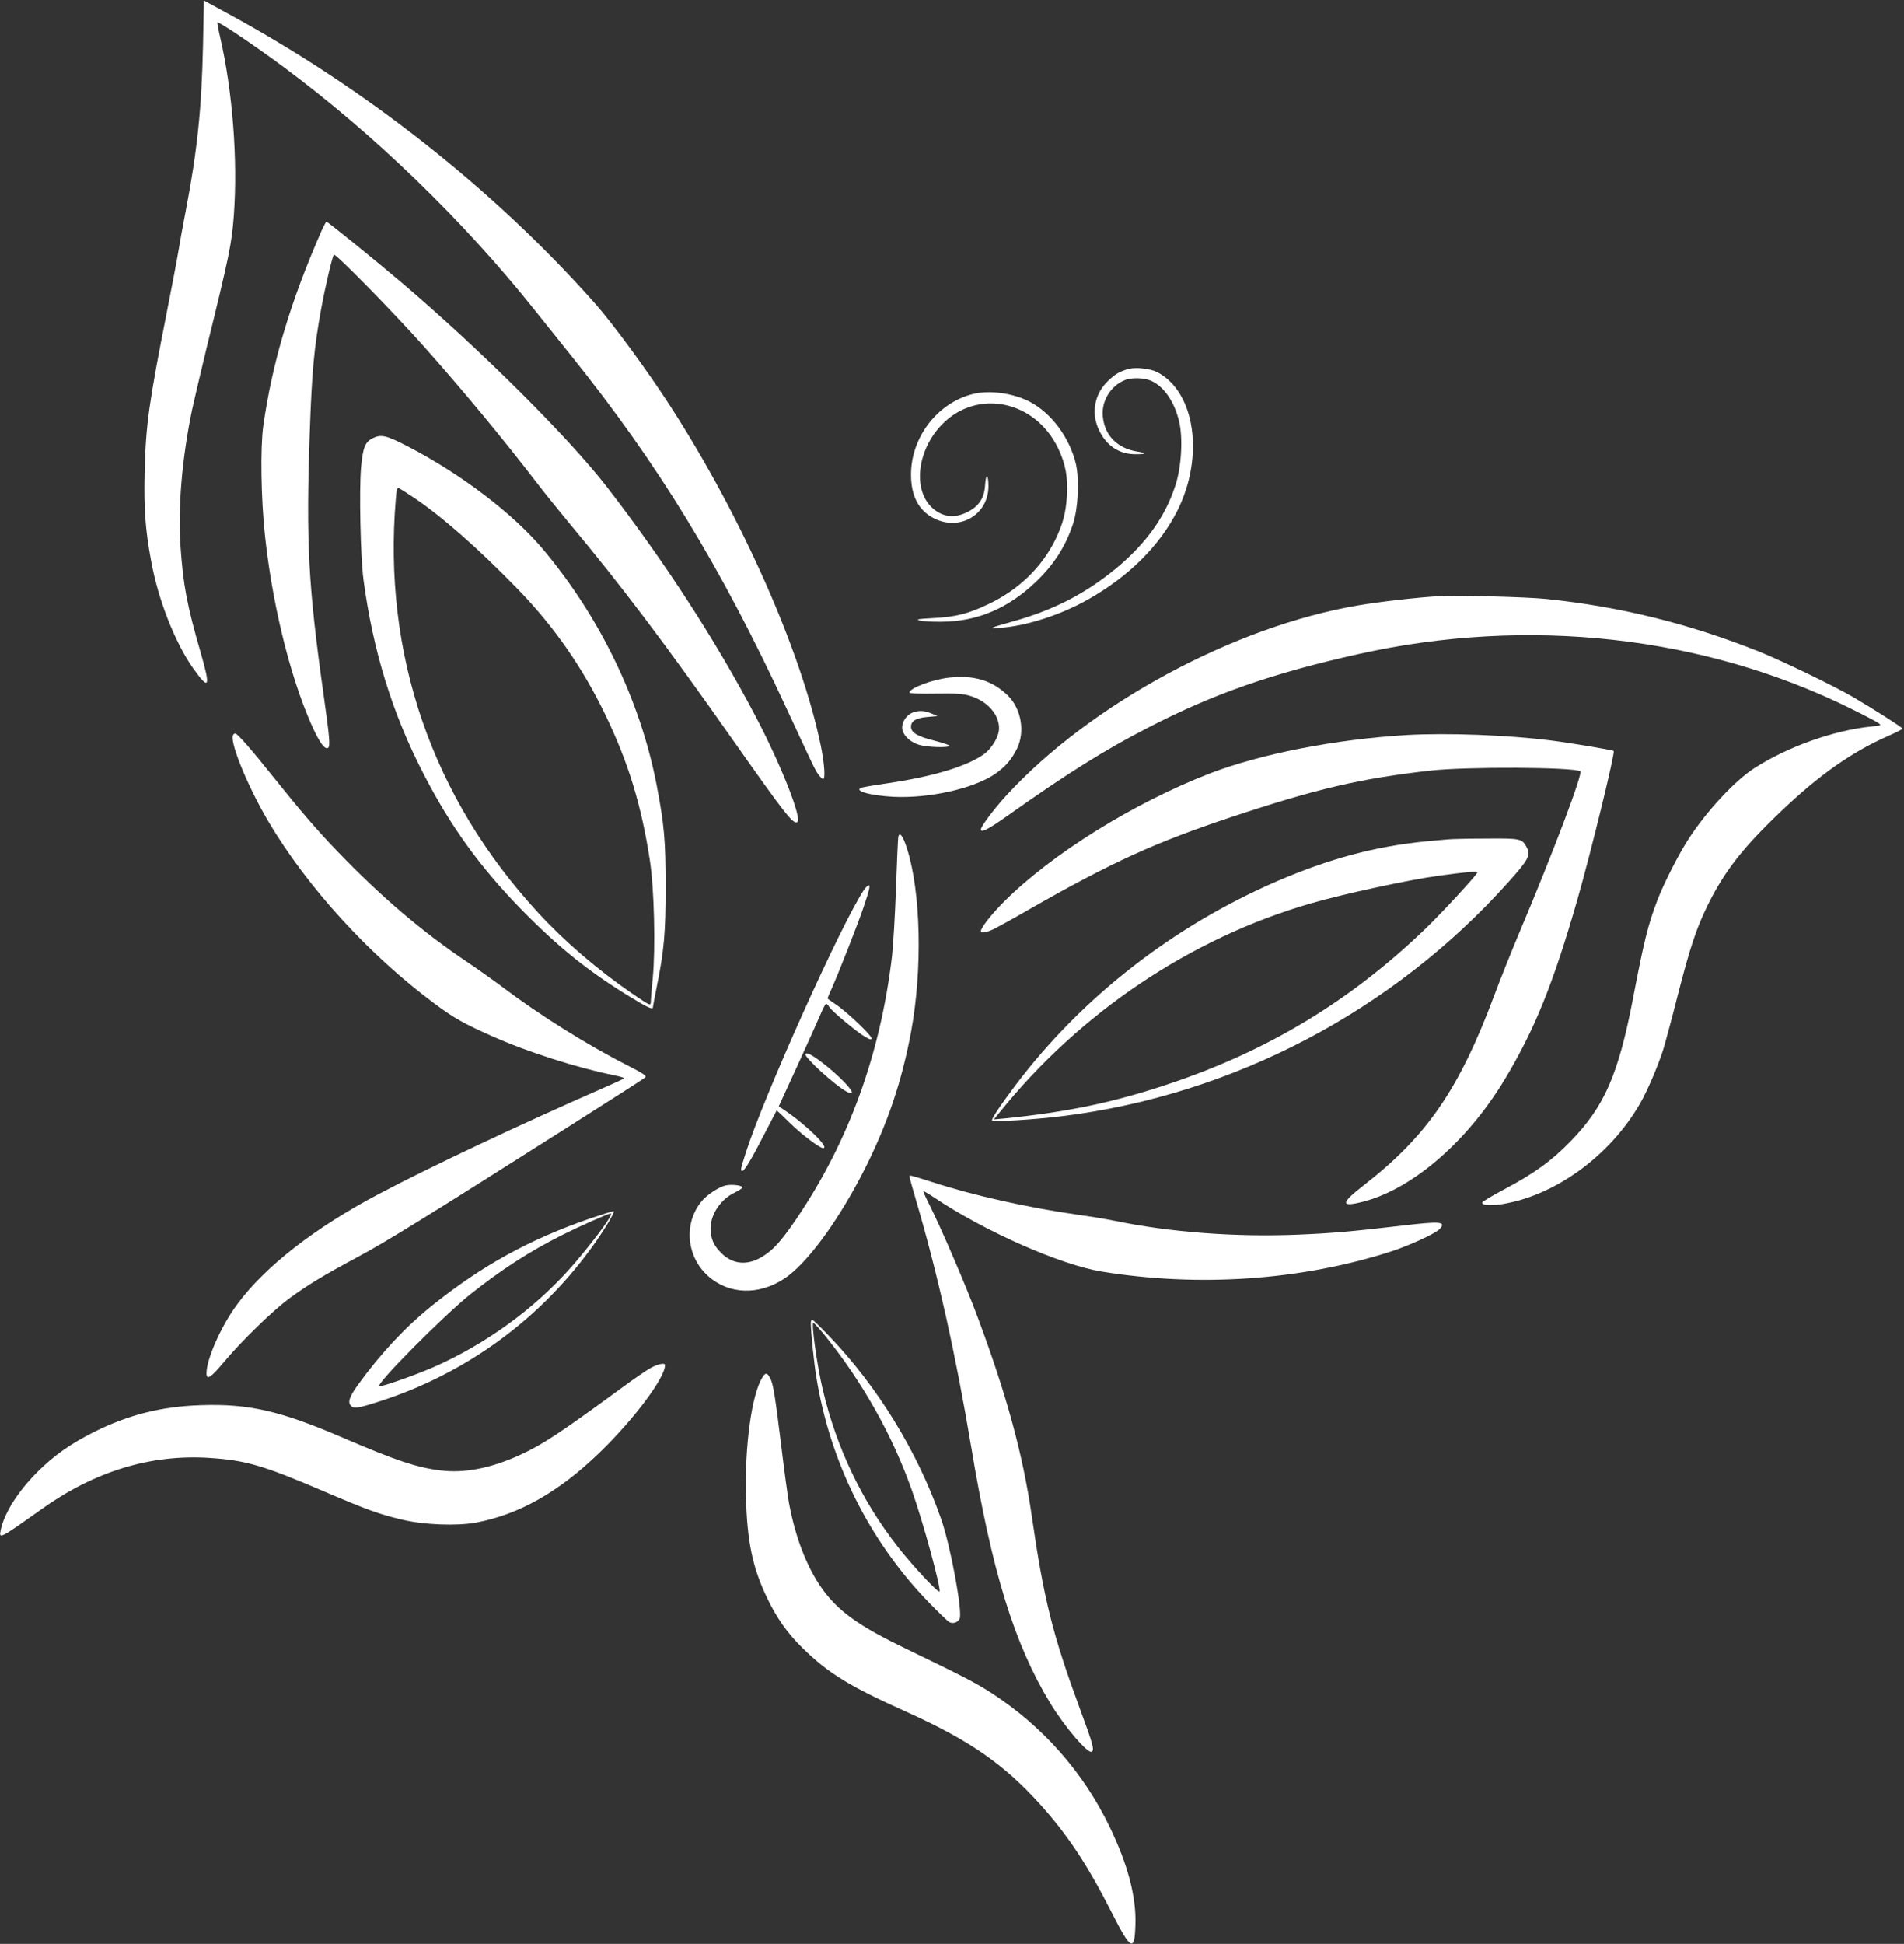
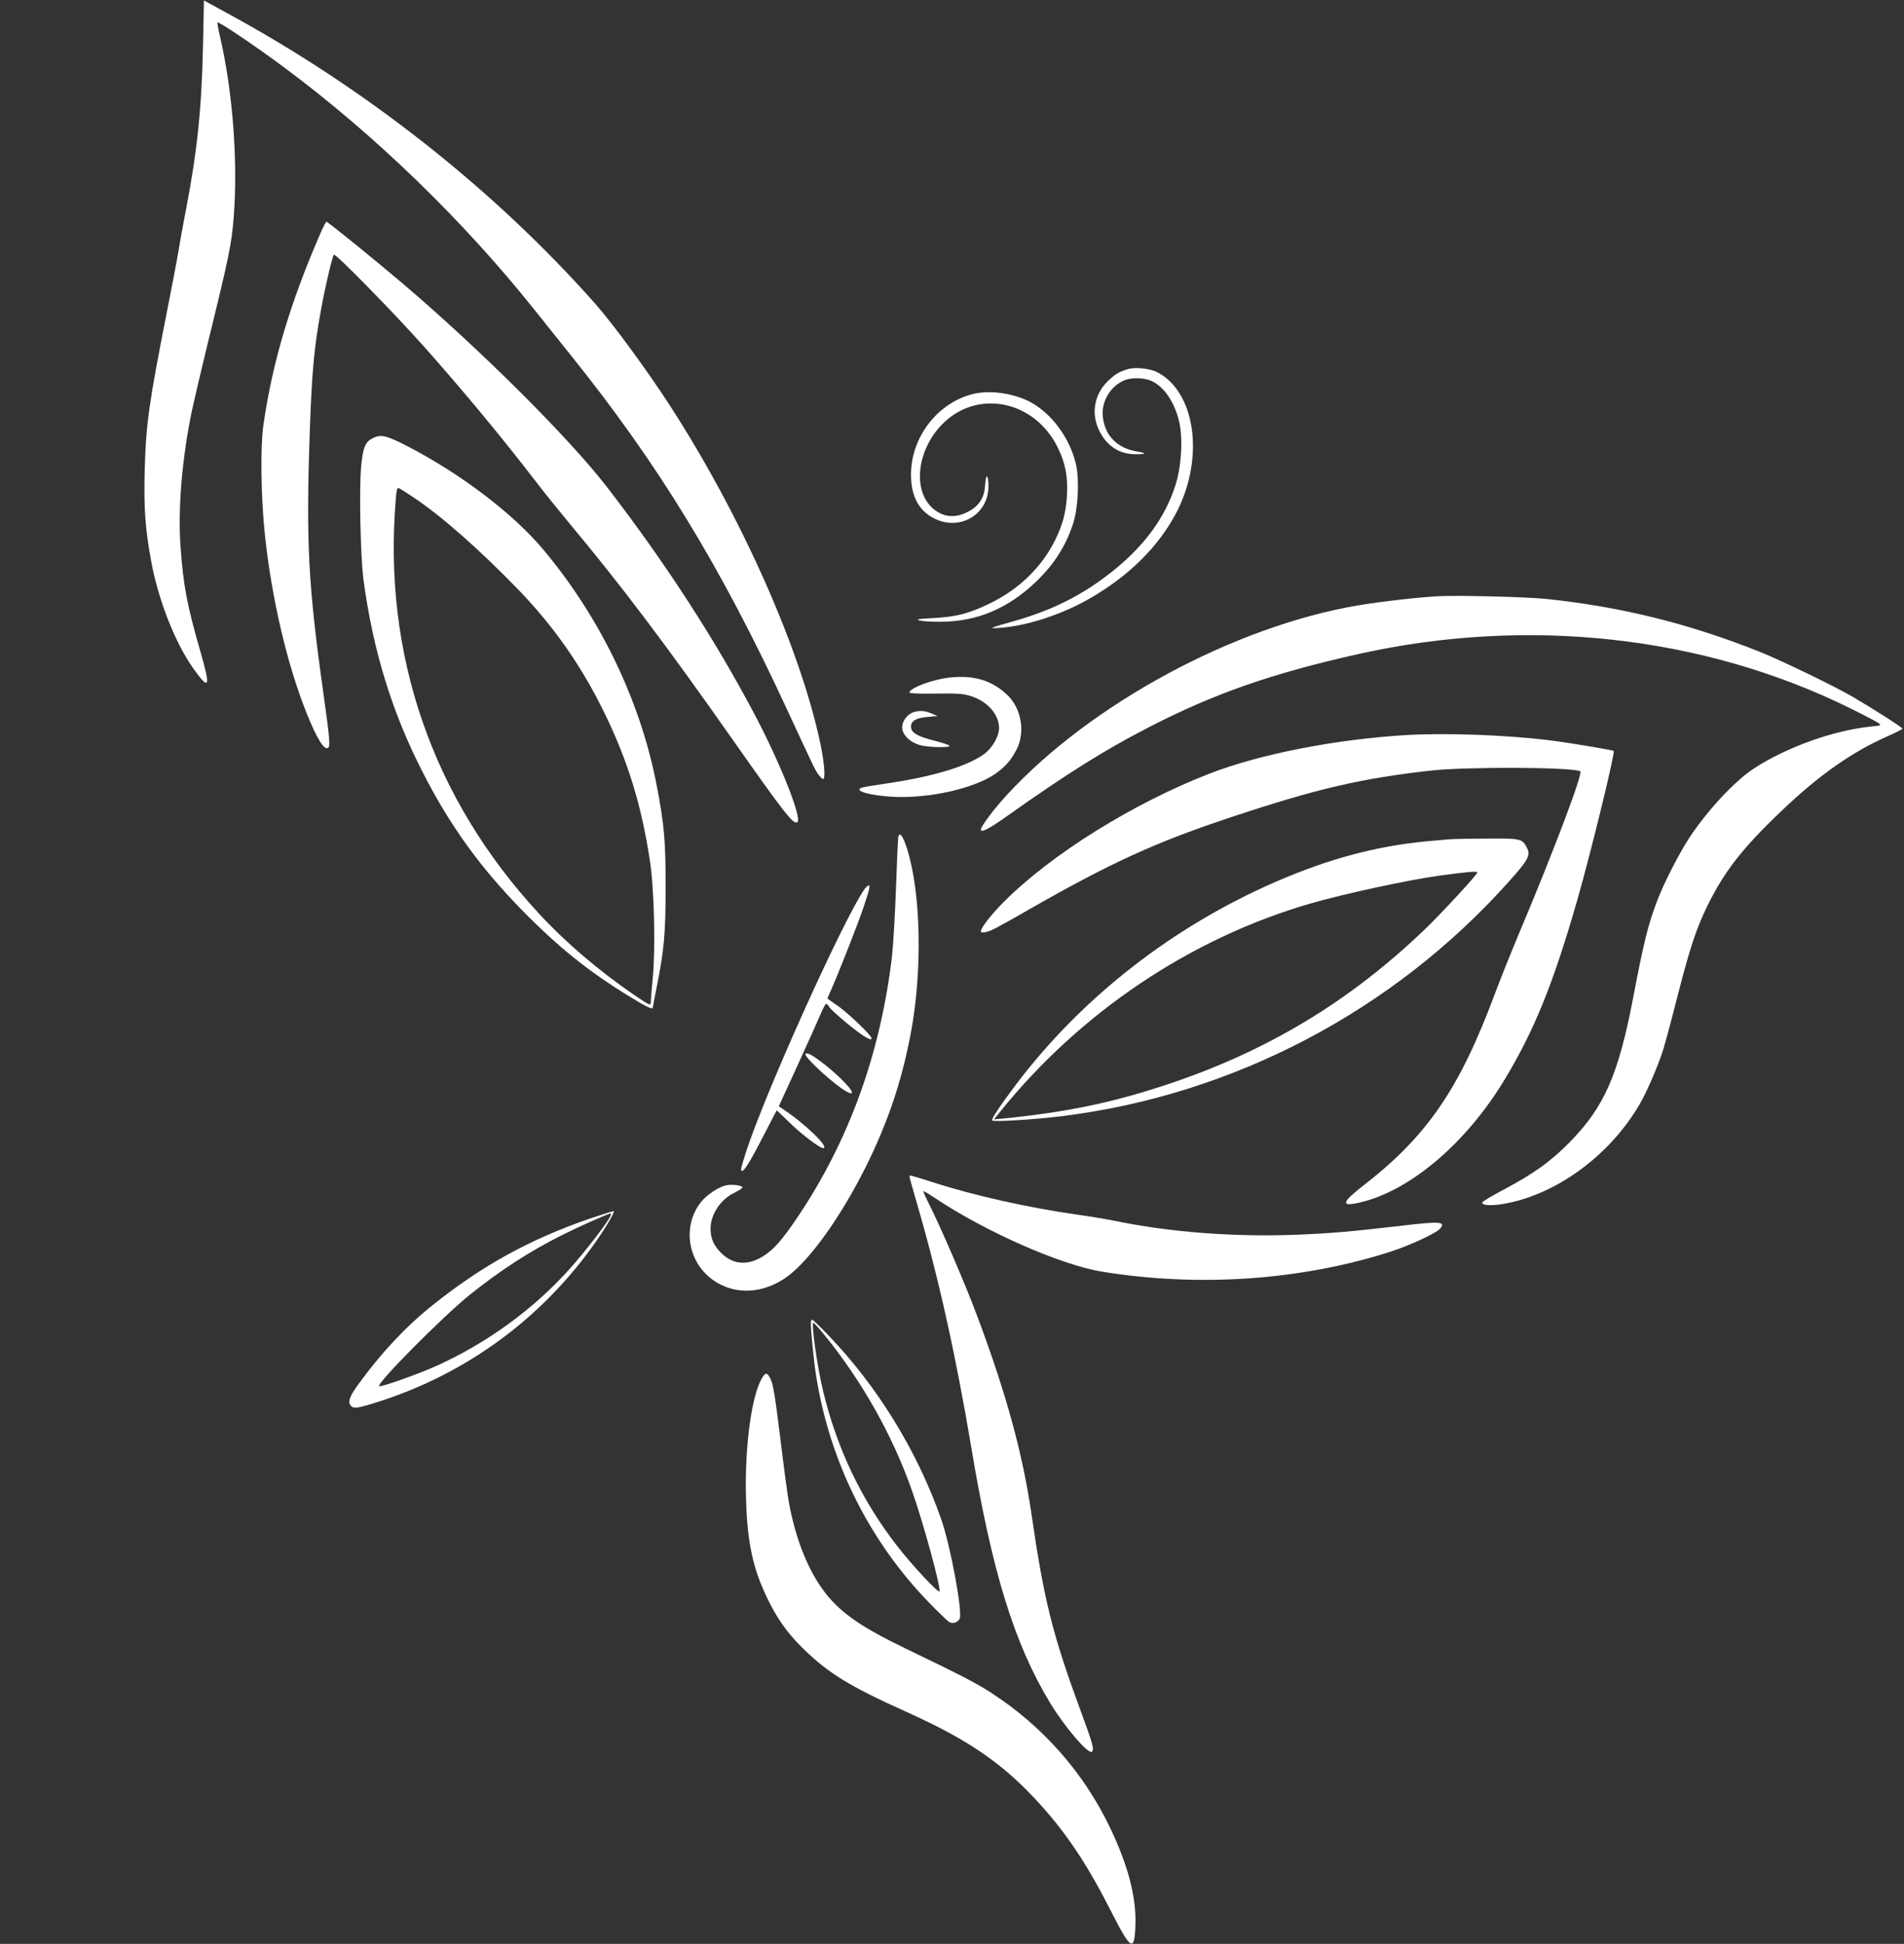
<svg xmlns="http://www.w3.org/2000/svg" version="1.0" width="1254pt" height="1280pt" viewBox="0 0 1254 1280" preserveAspectRatio="xMidYMid meet">
  <rect x="0" y="0" width="1254" height="1280" fill="#333333" stroke="none" />
  <g transform="translate(0,1280) scale(0.1,-0.1)" fill="#ffffff" stroke="none">
    <path d="M1337 12496 c-9 -412 -38 -691 -112 -1076 -19 -96 -41 -220 -50 -275 -9 -55 -43 -233 -75 -395 -119 -603 -139 -742 -147 -1050 -6 -248 3 -381 43 -597 46 -252 157 -535 276 -703 106 -150 117 -129 50 102 -90 312 -115 442 -133 700 -18 254 10 581 76 899 15 68 58 252 96 409 150 610 165 684 179 870 27 367 -8 822 -91 1179 -11 46 -18 88 -17 93 4 11 250 -155 437 -294 595 -442 1180 -1007 1651 -1598 68 -85 176 -220 240 -300 577 -718 987 -1389 1425 -2335 173 -373 183 -395 205 -425 12 -16 26 -30 31 -30 16 0 9 103 -16 224 -129 622 -520 1504 -990 2231 -149 231 -380 546 -499 680 -662 746 -1503 1410 -2419 1908 l-154 84 -6 -301z" />
    <path d="M2121 11288 c-207 -471 -328 -875 -387 -1293 -20 -144 -15 -479 11 -720 45 -421 148 -859 278 -1180 64 -158 112 -236 137 -220 16 10 12 61 -30 359 -100 711 -115 999 -90 1716 14 401 28 559 76 820 28 153 73 341 83 353 10 10 385 -372 587 -598 267 -300 523 -609 754 -910 46 -60 139 -175 205 -255 342 -409 642 -806 1080 -1430 341 -485 400 -561 426 -544 34 20 -105 373 -273 694 -261 498 -598 1018 -982 1515 -251 324 -827 898 -1346 1340 -173 147 -491 405 -500 405 -3 0 -16 -24 -29 -52z" />
    <path d="M7435 10371 c-61 -17 -87 -32 -135 -77 -93 -87 -117 -218 -59 -332 49 -99 131 -152 234 -153 72 -1 81 7 19 17 -134 20 -220 106 -231 234 -9 98 51 198 143 236 47 20 131 17 179 -5 83 -39 150 -138 181 -267 26 -112 15 -302 -26 -424 -67 -204 -191 -377 -385 -539 -205 -170 -418 -280 -695 -356 -146 -41 -155 -46 -70 -39 174 13 401 87 580 189 266 151 468 352 584 582 180 358 117 785 -134 913 -45 23 -140 33 -185 21z" />
    <path d="M6406 10205 c-233 -59 -406 -285 -406 -530 0 -142 51 -238 153 -289 170 -85 357 26 357 212 0 82 -17 88 -22 7 -5 -85 -41 -139 -117 -177 -83 -42 -161 -34 -228 25 -134 118 -104 383 62 553 232 236 612 158 764 -158 49 -102 65 -190 58 -312 -7 -113 -27 -188 -77 -291 -89 -180 -239 -326 -434 -420 -138 -66 -218 -87 -371 -95 -97 -5 -114 -8 -90 -15 17 -6 82 -10 145 -9 235 1 438 87 622 262 118 113 195 232 244 379 35 104 44 293 20 398 -41 173 -162 336 -305 410 -111 57 -265 78 -375 50z" />
    <path d="M2454 9914 c-49 -24 -64 -61 -76 -191 -13 -150 -4 -590 16 -741 63 -469 190 -880 395 -1277 178 -346 372 -614 645 -894 244 -249 442 -408 717 -576 115 -70 149 -86 149 -67 0 4 11 61 24 127 50 246 60 361 60 665 0 304 -9 410 -60 674 -107 552 -371 1100 -745 1546 -199 238 -544 500 -896 682 -140 72 -174 80 -229 52z m275 -393 c186 -125 430 -341 685 -604 236 -244 422 -511 572 -822 152 -314 239 -600 294 -960 29 -185 38 -584 19 -777 -7 -73 -13 -144 -13 -158 -1 -24 -7 -21 -116 53 -234 161 -448 344 -623 534 -701 759 -1027 1705 -940 2729 4 56 9 74 19 70 8 -3 54 -32 103 -65z" />
    <path d="M9470 8874 c-139 -8 -381 -36 -524 -60 -817 -138 -1764 -649 -2317 -1251 -80 -87 -169 -205 -169 -225 0 -24 51 2 171 87 402 285 644 436 931 584 431 223 818 358 1388 485 1115 248 2270 120 3240 -360 91 -45 174 -88 184 -97 18 -13 14 -15 -50 -21 -247 -25 -552 -134 -769 -274 -128 -82 -313 -281 -433 -465 -65 -100 -163 -292 -206 -404 -62 -163 -89 -272 -160 -644 -97 -505 -189 -715 -412 -944 -125 -129 -241 -213 -442 -319 -75 -40 -137 -77 -139 -83 -7 -19 50 -24 123 -13 351 54 713 315 913 659 48 82 120 249 155 359 14 46 57 205 95 355 81 316 122 440 196 592 112 228 233 383 489 626 248 237 466 389 698 491 54 24 98 46 98 50 0 8 -192 130 -325 208 -129 75 -469 239 -615 298 -461 184 -914 297 -1405 348 -138 14 -588 25 -715 18z" />
    <path d="M6250 8338 c-109 -12 -260 -69 -260 -98 0 -6 64 -9 173 -7 141 2 182 -1 229 -16 111 -34 188 -121 188 -212 0 -56 -48 -136 -105 -175 -116 -80 -340 -146 -643 -190 -75 -11 -145 -23 -154 -26 -64 -20 51 -53 207 -61 235 -11 522 53 665 148 70 48 110 93 148 169 54 110 29 262 -59 349 -101 100 -225 138 -389 119z" />
    <path d="M6025 8113 c-55 -14 -95 -76 -80 -125 12 -39 57 -78 109 -93 53 -16 191 -20 200 -7 3 5 -43 20 -101 35 -112 28 -153 53 -153 92 0 38 34 58 108 64 l67 6 -43 18 c-42 17 -69 19 -107 10z" />
-     <path d="M1537 7963 c-32 -32 88 -330 228 -568 257 -436 666 -884 1100 -1206 125 -93 190 -129 374 -211 238 -106 560 -209 809 -259 34 -7 62 -15 62 -19 0 -3 -67 -34 -148 -69 -521 -228 -1133 -516 -1467 -693 -424 -224 -751 -479 -935 -730 -104 -141 -200 -358 -200 -451 0 -47 28 -30 114 73 119 142 319 336 426 416 127 93 218 149 458 278 185 99 439 256 1397 864 264 167 486 310 494 317 11 11 -8 24 -115 79 -264 134 -582 333 -824 516 -63 47 -164 119 -225 160 -301 201 -573 433 -860 731 -137 142 -240 262 -430 499 -140 176 -232 280 -245 280 -4 0 -10 -3 -13 -7z" />
    <path d="M9266 7960 c-472 -28 -966 -125 -1300 -254 -502 -195 -1039 -529 -1353 -843 -82 -82 -153 -172 -153 -195 0 -16 42 -8 93 18 29 15 129 70 222 124 544 311 836 444 1336 610 563 187 851 254 1314 306 235 26 938 23 983 -5 19 -12 -175 -526 -402 -1064 -53 -126 -126 -308 -162 -405 -233 -624 -445 -933 -864 -1258 -142 -110 -151 -141 -32 -114 334 73 710 392 964 815 197 328 319 631 477 1181 88 307 250 969 239 979 -6 6 -286 53 -413 69 -283 36 -684 51 -949 36z" />
    <path d="M5916 7288 c-2 -12 -9 -165 -15 -338 -6 -173 -18 -373 -26 -445 -76 -645 -285 -1221 -627 -1727 -96 -142 -152 -206 -219 -248 -102 -66 -201 -59 -280 20 -49 49 -69 95 -69 161 0 92 66 191 155 234 30 15 55 31 55 36 0 13 -66 22 -107 14 -47 -9 -129 -63 -166 -110 -124 -157 -90 -389 74 -510 145 -107 340 -97 501 24 148 113 344 387 507 711 149 298 242 575 302 899 75 409 64 915 -27 1202 -27 85 -50 116 -58 77z" />
    <path d="M9540 7273 c-19 -1 -84 -8 -145 -13 -332 -32 -640 -114 -985 -263 -684 -296 -1285 -764 -1722 -1343 -100 -133 -160 -223 -154 -232 7 -11 282 6 466 29 1125 141 2175 692 2935 1541 132 147 147 176 121 227 -31 59 -40 61 -271 59 -115 0 -226 -3 -245 -5z m190 -218 c0 -13 -222 -254 -335 -364 -498 -481 -1046 -812 -1705 -1031 -363 -121 -663 -183 -1079 -225 l-65 -6 39 48 c528 656 1256 1145 2047 1374 214 62 647 156 848 183 185 25 250 31 250 21z" />
    <path d="M5692 6943 c-144 -211 -660 -1356 -781 -1736 -33 -104 -36 -117 -22 -117 14 0 60 76 144 240 44 85 81 156 82 158 1 1 40 -35 86 -81 76 -75 198 -167 220 -167 48 0 -122 164 -269 260 l-23 15 124 270 c68 149 136 300 152 338 15 37 32 67 36 67 5 0 14 -9 21 -21 17 -28 185 -168 237 -197 31 -18 41 -20 41 -9 0 20 -165 177 -234 222 -31 21 -56 39 -56 41 0 2 12 29 26 61 47 105 181 446 211 538 39 115 46 145 34 145 -5 0 -18 -12 -29 -27z" />
    <path d="M5305 5860 c-12 -19 196 -209 273 -249 84 -44 -3 64 -136 171 -86 68 -128 92 -137 78z" />
-     <path d="M5990 5053 c0 -5 20 -78 45 -163 144 -491 260 -1013 361 -1615 137 -824 284 -1299 521 -1690 97 -159 248 -335 273 -320 19 12 9 48 -74 273 -183 497 -240 724 -321 1282 -58 402 -164 791 -354 1301 -82 221 -241 589 -328 763 -19 37 -33 70 -31 72 2 2 34 -17 70 -41 334 -224 834 -445 1108 -489 638 -103 1307 -57 1895 131 125 40 301 121 328 151 43 48 3 51 -243 22 -333 -39 -470 -51 -689 -60 -414 -17 -842 15 -1209 91 -54 11 -162 29 -242 40 -324 46 -685 126 -959 215 -149 47 -151 48 -151 37z" />
+     <path d="M5990 5053 c0 -5 20 -78 45 -163 144 -491 260 -1013 361 -1615 137 -824 284 -1299 521 -1690 97 -159 248 -335 273 -320 19 12 9 48 -74 273 -183 497 -240 724 -321 1282 -58 402 -164 791 -354 1301 -82 221 -241 589 -328 763 -19 37 -33 70 -31 72 2 2 34 -17 70 -41 334 -224 834 -445 1108 -489 638 -103 1307 -57 1895 131 125 40 301 121 328 151 43 48 3 51 -243 22 -333 -39 -470 -51 -689 -60 -414 -17 -842 15 -1209 91 -54 11 -162 29 -242 40 -324 46 -685 126 -959 215 -149 47 -151 48 -151 37" />
    <path d="M3885 4776 c-399 -138 -709 -309 -1038 -572 -175 -140 -339 -315 -488 -521 -58 -80 -71 -117 -47 -141 19 -19 47 -15 181 28 582 186 1078 551 1429 1050 69 99 128 199 120 204 -4 2 -74 -20 -157 -48z m128 3 c-34 -58 -158 -218 -252 -324 -241 -273 -559 -504 -902 -656 -119 -52 -345 -132 -361 -127 -28 10 426 467 602 607 203 161 385 279 599 387 120 60 307 143 324 144 5 0 0 -14 -10 -31z" />
    <path d="M5340 4088 c0 -56 21 -262 36 -353 90 -561 348 -1079 737 -1482 66 -68 129 -129 139 -134 24 -13 55 -3 68 21 22 41 -60 484 -122 659 -156 445 -420 874 -742 1208 -54 57 -102 103 -107 103 -5 0 -9 -10 -9 -22z m88 -76 c251 -309 452 -666 580 -1032 73 -208 187 -624 180 -659 -4 -17 -182 173 -279 299 -235 301 -399 646 -489 1025 -38 157 -78 445 -63 445 4 -1 36 -35 71 -78z" />
-     <path d="M4285 3792 c-27 -15 -111 -72 -185 -127 -407 -298 -522 -375 -672 -444 -193 -89 -370 -124 -530 -103 -154 19 -293 66 -631 211 -419 181 -628 229 -945 218 -256 -8 -474 -63 -696 -173 -159 -79 -268 -156 -377 -264 -131 -131 -223 -275 -245 -389 -12 -57 -1 -51 266 139 352 252 722 365 1110 340 242 -16 357 -50 762 -224 276 -118 356 -147 508 -183 145 -34 359 -42 485 -19 285 54 545 201 814 461 227 220 431 492 431 576 0 17 -46 8 -95 -19z" />
    <path d="M5020 3728 c-69 -112 -115 -446 -107 -778 7 -298 43 -470 137 -667 64 -135 134 -235 234 -333 171 -168 307 -252 696 -427 407 -184 633 -341 872 -606 180 -200 311 -398 468 -707 129 -255 153 -267 158 -82 6 182 -50 393 -167 637 -174 363 -441 666 -781 887 -105 68 -195 114 -562 291 -292 141 -423 231 -528 362 -113 143 -198 351 -244 600 -8 45 -31 211 -50 370 -41 333 -53 409 -72 447 -21 41 -32 42 -54 6z" />
  </g>
</svg>